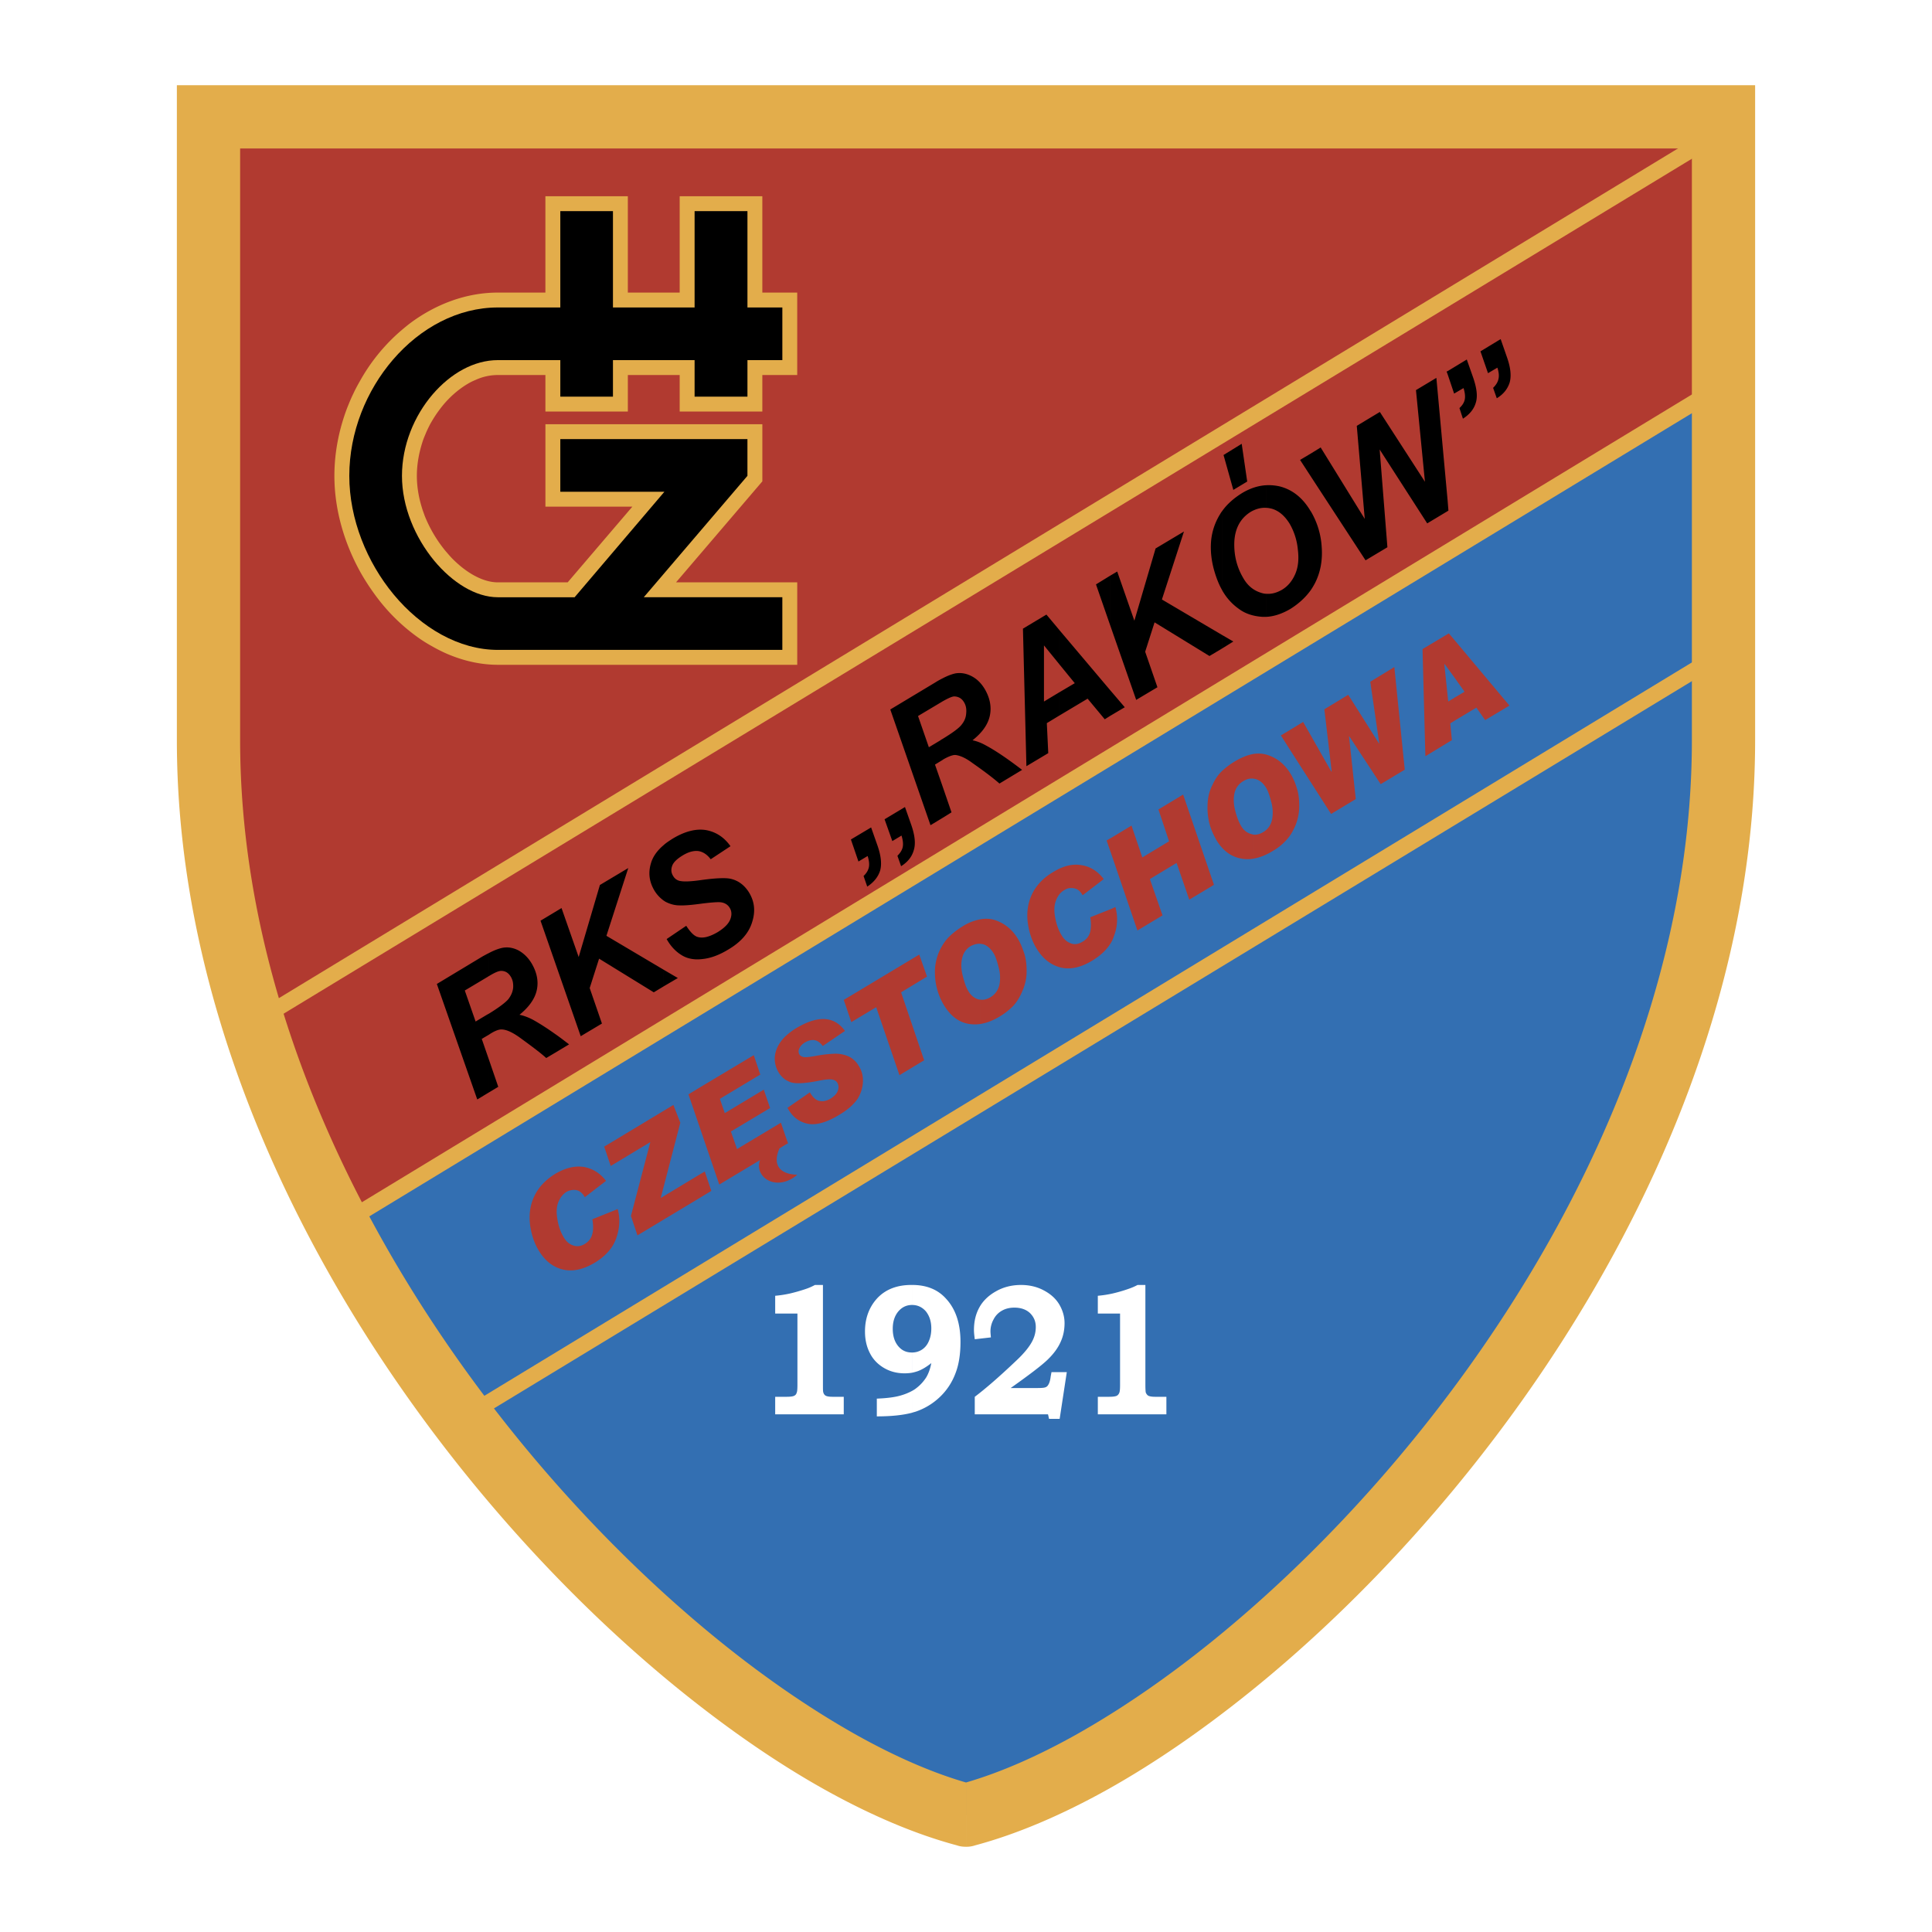
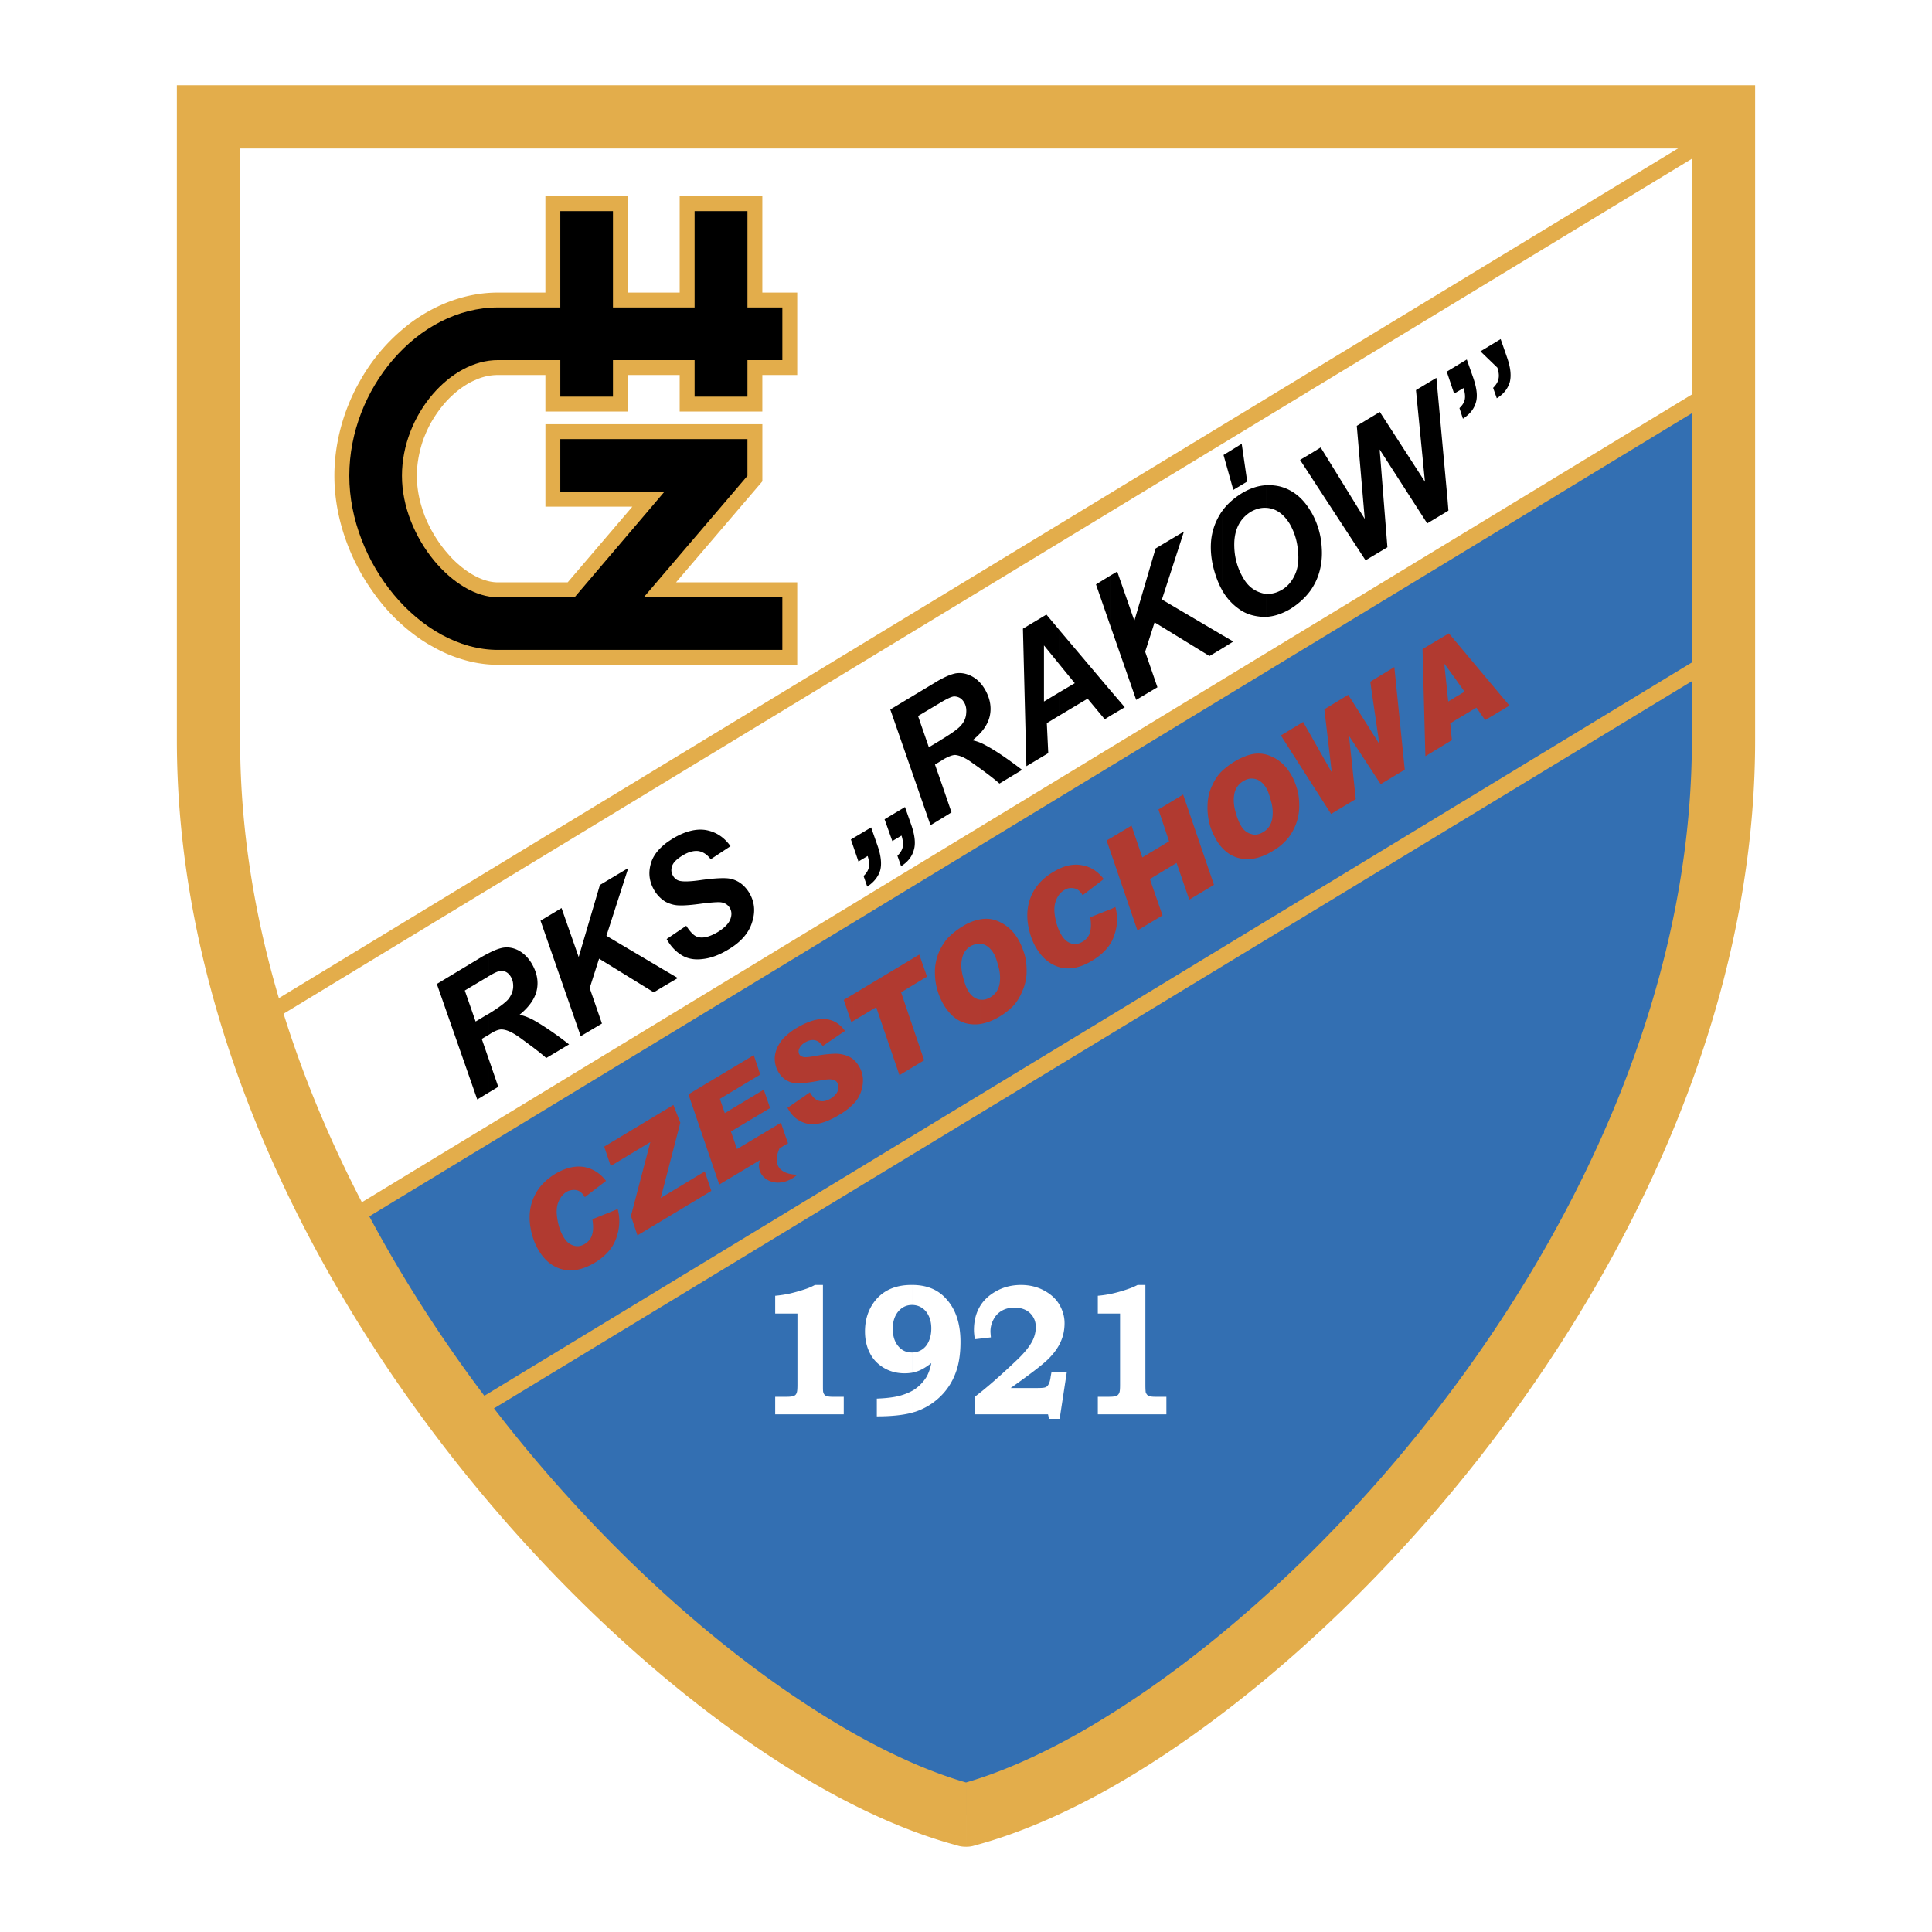
<svg xmlns="http://www.w3.org/2000/svg" width="2500" height="2500" viewBox="0 0 192.756 192.756">
  <g fill-rule="evenodd" clip-rule="evenodd">
    <path fill="#fff" d="M0 0h192.756v192.756H0V0z" />
-     <path d="M171.955 11.66v73.316H96.378l-62.974 37.116C15.548 85.404 24.649 48.328 20.679 11.619l151.276.041z" fill="#b13a30" />
    <path d="M33.404 122.744l138.551-84.596c5.334 60.388-12.379 110.352-75.577 142.947-25.572-11.136-46.645-28.687-62.974-58.351z" fill="#336fb2" />
    <path fill="#e3ad4b" d="M25.159 101.203l146.368-88.891.834 1.364-146.388 88.871-.814-1.344zM32.875 121.909L171.527 37.7l.834 1.364-138.672 84.209-.814-1.364zM44.439 141.618l127.088-77.184.834 1.363-127.107 77.165-.815-1.344z" />
    <path d="M96.378 184.252v-6.413c3.38-.978 7.126-2.606 11.077-4.825 4.336-2.444 8.896-5.56 13.457-9.244 23.658-19.118 47.887-53.567 47.887-89.91V14.815H96.378V8.504h78.731V73.86c0 38.46-25.43 74.762-50.248 94.817-4.865 3.929-9.691 7.248-14.312 9.834-4.662 2.605-9.143 4.499-13.254 5.599a2.724 2.724 0 0 1-.917.142zm0 0c-.326 0-.631-.041-.916-.143-4.113-1.1-8.592-2.993-13.254-5.599-4.622-2.586-9.447-5.905-14.313-9.834-24.82-20.054-50.249-56.356-50.249-94.816V8.504h78.732v6.312h-72.42V73.86c0 36.342 24.229 70.792 47.887 89.91 4.561 3.685 9.121 6.8 13.458 9.244 3.95 2.219 7.696 3.848 11.076 4.825v6.413h-.001z" fill="#e3ad4b" />
    <path d="M62.641 29.189h5.171V19.58h8.246v9.609h3.481v8.226h-3.481v3.645h-8.246v-3.645h-5.171v3.645h-8.226v-3.645h-4.743a5.34 5.34 0 0 0-2.22.488 6.563 6.563 0 0 0-.529.245c-.937.509-1.833 1.242-2.606 2.138a12.562 12.562 0 0 0-1.445 2.117c-.163.326-.305.611-.407.875-.122.286-.244.571-.346.917-.326 1.038-.529 2.138-.529 3.278 0 1.079.183 2.157.509 3.196.082.286.183.53.265.774a13.249 13.249 0 0 0 2.097 3.543c.265.305.489.57.713.794.224.224.468.448.733.672 1.222 1.018 2.545 1.649 3.767 1.649h6.963l6.454-7.553h-8.674v-8.226H76.06v5.701l-8.613 10.078H79.54v8.226H49.672c-1.751 0-3.482-.407-5.131-1.12a15.59 15.59 0 0 1-1.405-.712 14.17 14.17 0 0 1-1.344-.834 18.656 18.656 0 0 1-3.665-3.4 21.222 21.222 0 0 1-1.14-1.527 21.78 21.78 0 0 1-1.018-1.629c-1.608-2.892-2.606-6.23-2.606-9.63 0-2.362.468-4.663 1.283-6.801.183-.448.366-.916.59-1.364.203-.448.448-.896.692-1.323a18.535 18.535 0 0 1 3.461-4.439c.428-.407.916-.814 1.425-1.221 2.585-1.955 5.66-3.136 8.857-3.136h4.743V19.58h8.226v9.609h.001z" fill="#e3ad4b" />
    <path d="M61.155 21.066v9.61H69.3v-9.61h5.273v9.61h3.482v5.253h-3.482v3.645H69.3v-3.645h-8.145v3.645h-5.252v-3.645h-6.23c-2.383 0-4.704 1.324-6.495 3.4-1.853 2.158-3.074 5.09-3.074 8.145 0 3.074 1.303 6.148 3.217 8.469 1.812 2.179 4.133 3.645 6.353 3.645h7.655l8.958-10.526H55.902V43.81h18.67v3.665L64.229 59.587h13.825v5.253H49.672c-3.869 0-7.636-2.199-10.404-5.538-2.647-3.196-4.418-7.493-4.418-11.829 0-4.357 1.71-8.511 4.356-11.585 2.729-3.177 6.475-5.212 10.466-5.212h6.23v-9.61h5.253z" />
    <path d="M82.105 128.2v9.956c0 .428 0 .692.041.774a.506.506 0 0 0 .244.326c.123.061.347.102.672.102h1.12v1.75h-6.841v-1.75h1.14c.387 0 .652-.041.753-.102a.431.431 0 0 0 .244-.286c.061-.122.082-.387.082-.814v-7.105h-2.219v-1.771a11.42 11.42 0 0 0 1.466-.225 17.047 17.047 0 0 0 1.629-.469c.306-.102.611-.244.875-.387h.794v.001zM91.003 138.768c.143-.081.285-.163.407-.265.407-.306.733-.672.998-1.079.244-.407.407-.896.509-1.426-.468.367-.896.632-1.324.794a4.888 4.888 0 0 1-.59.164v-2.017c.367 0 .692-.102.977-.284.306-.204.529-.469.692-.855.163-.367.245-.795.245-1.263 0-.692-.184-1.242-.53-1.689-.366-.428-.835-.651-1.384-.651V128.2c1.425 0 2.545.448 3.359 1.344.977 1.039 1.466 2.484 1.466 4.337 0 1.222-.163 2.28-.509 3.156a6.243 6.243 0 0 1-1.527 2.321 6.516 6.516 0 0 1-2.443 1.485c-.122.041-.245.062-.346.103v-2.178zm-3.523 2.544v-1.771c1.018-.04 1.833-.143 2.423-.325a5.495 5.495 0 0 0 1.1-.448v2.179c-.917.243-2.077.365-3.523.365zm3.523-4.356c-.245.04-.489.061-.753.061-.773 0-1.466-.184-2.077-.55s-1.079-.855-1.384-1.466c-.326-.631-.489-1.344-.489-2.158 0-1.344.428-2.464 1.242-3.339.835-.876 1.975-1.304 3.38-1.304h.082v1.996c-.57 0-1.018.224-1.384.651-.367.447-.55 1.018-.55 1.73s.184 1.283.53 1.71c.366.448.814.651 1.364.651h.041v2.018h-.002zM98.861 133.433l-1.607.184c-.041-.325-.082-.631-.082-.916 0-.875.184-1.629.551-2.28.346-.632.916-1.181 1.648-1.588.752-.428 1.588-.632 2.504-.632.834 0 1.609.184 2.281.55.691.367 1.201.835 1.547 1.426.326.569.508 1.181.508 1.833 0 .65-.121 1.262-.365 1.811-.266.632-.713 1.242-1.324 1.833s-1.852 1.527-3.686 2.83h2.668c.428 0 .691-.021.814-.081.123-.041.225-.143.305-.306.082-.143.164-.407.205-.773l.08-.428h1.527l-.713 4.662h-1.059l-.102-.448h-7.309v-1.75c1.078-.814 2.443-1.996 4.092-3.563.855-.794 1.404-1.486 1.689-2.076.205-.428.307-.855.307-1.324 0-.55-.184-.997-.57-1.384-.387-.367-.916-.551-1.568-.551-.469 0-.895.103-1.242.307a2.04 2.04 0 0 0-.834.875 2.439 2.439 0 0 0-.307 1.181c.001.16.023.363.042.608zM114.275 128.2v9.956c0 .428.02.692.039.774.062.143.143.265.266.326.121.061.346.102.672.102h1.119v1.75h-6.84v-1.75h1.119c.406 0 .652-.041.773-.102a.57.57 0 0 0 .244-.286c.061-.122.082-.387.082-.814v-7.105h-2.219v-1.771a11.399 11.399 0 0 0 1.465-.225 15.11 15.11 0 0 0 1.609-.469 6.02 6.02 0 0 0 .895-.387h.776v.001z" fill="#fff" />
-     <path d="M123.049 48.878l1.385-.835-.549-3.766-1.813 1.119.977 3.482zM84.895 83.755l2.016-1.201.631 1.792c.366 1.038.448 1.893.265 2.524-.203.631-.631 1.16-1.283 1.588l-.366-1.059c.285-.265.468-.57.529-.875.061-.285.021-.672-.122-1.12l-.917.549-.753-2.198zm3.359-2.016l2.036-1.222.631 1.792c.366 1.059.448 1.893.244 2.524-.183.651-.61 1.181-1.262 1.588l-.367-1.039c.285-.285.469-.57.53-.876.061-.305.02-.691-.123-1.14l-.916.549-.773-2.176zM144.428 50.996v-1.08l.082 1.019-.082.061zm0-13.662v-.305l1.914-1.161.631 1.792c.367 1.059.469 1.894.266 2.525-.184.631-.611 1.16-1.283 1.588l-.346-1.059c.285-.265.467-.55.529-.855.061-.305.02-.692-.123-1.14l-.938.55-.65-1.935zm3.277-2.28l2.016-1.222.631 1.812c.367 1.039.449 1.874.266 2.525-.203.631-.611 1.16-1.283 1.567l-.367-1.039c.287-.285.469-.57.531-.875.08-.305.041-.692-.104-1.14l-.936.55-.754-2.178zm-3.277 1.975v.305l-.102-.265.102-.04zm0 12.887v1.08l-2.035 1.222-4.744-7.371.773 9.753-2.18 1.303-5.436-8.327v-2.342l.957-.59 4.398 7.126-.795-9.285 2.301-1.384 4.5 6.963-.896-9.142 2.037-1.222 1.12 12.216zm-13.621 8.918a7.86 7.86 0 0 0 .408-.692c.529-1.059.752-2.26.65-3.583a7.904 7.904 0 0 0-1.059-3.502v7.777h.001zm0-13.601v2.342l-1.1-1.69 1.1-.652zm0 5.824v7.777c-.529.753-1.221 1.385-2.057 1.914-.834.488-1.629.753-2.402.794v-2.301c.529.041 1.039-.102 1.568-.407.57-.346.998-.854 1.303-1.547.305-.692.387-1.506.264-2.484a6.292 6.292 0 0 0-.812-2.545c-.49-.794-1.08-1.303-1.793-1.507-.184-.041-.365-.082-.529-.082V48.41c.449-.021.896.02 1.344.122 1.262.326 2.281 1.14 3.055 2.443.018.021.039.041.059.082zm-4.459-2.647v2.259c-.529-.041-1.037.102-1.547.387-1.018.631-1.568 1.608-1.65 2.952-.061 1.364.246 2.606.938 3.746.428.713.998 1.161 1.711 1.385.184.061.365.102.549.102v2.301h-.406c-.896-.061-1.691-.306-2.342-.794a5.592 5.592 0 0 1-1.568-1.69.884.884 0 0 1-.102-.183v-7.879c.488-.692 1.16-1.283 1.975-1.792.813-.489 1.627-.753 2.442-.794zm-4.418 16.288v-1.344l1.119.651-1.119.693zm0-13.702v7.879c-.326-.57-.57-1.201-.773-1.894-.305-1.058-.406-2.056-.326-3.013a6.12 6.12 0 0 1 .896-2.667c.06-.102.121-.204.203-.305zm0 12.358l-6.006-3.543 2.199-6.78-2.83 1.689-2.117 7.208-1.711-4.906-.691.407v4.989l2.584 7.41 2.119-1.262-1.223-3.542.938-2.932 5.477 3.359 1.262-.753v-1.344h-.001zm-11.157 8.063v-2.545l1.445 1.69-1.445.855zm0-13.988v4.989l-1.426-4.113 1.426-.876zm0 11.443v2.545l-.551.346-1.711-2.056-2.83 1.69v-2.321l1.549-.916-1.549-1.894v-3.42l5.092 6.026zm-5.091-6.027v3.42l-1.525-1.873v5.599l1.525-.917v2.321l-1.24.753.143 2.993-2.18 1.303-.346-13.723 2.342-1.404 1.281 1.528zM94.016 81.617V78.38l.916 2.667-.916.57zm0-5.782v-2.098c.998-.61 1.649-1.079 1.914-1.425.285-.346.448-.732.468-1.16.041-.408-.021-.774-.224-1.1-.224-.367-.529-.55-.957-.57-.224 0-.631.184-1.201.509V67.69c.509-.265.937-.428 1.323-.509.53-.082 1.039 0 1.568.265.53.265.977.692 1.344 1.303.508.875.691 1.751.508 2.647-.184.875-.754 1.69-1.73 2.463.408.082.855.245 1.324.509.957.509 2.158 1.323 3.623 2.443l-2.26 1.364c-.529-.468-1.426-1.161-2.707-2.057-.652-.488-1.243-.753-1.711-.794-.265 0-.652.143-1.161.428l-.121.083zm0-8.144v2.301c-.041.02-.061.041-.102.061l-2.321 1.384 1.079 3.115 1.12-.672c.081-.061.143-.102.224-.143v2.098l-.733.447.733 2.098v3.237l-1.181.712-4.011-11.544 4.54-2.729a7.4 7.4 0 0 1 .652-.365zM66.204 98.414v-1.669l1.425.834-1.425.835zm0-8.571v-5.518c.265-.245.591-.448.937-.672 1.201-.713 2.301-.998 3.298-.835.998.184 1.812.713 2.443 1.608l-1.975 1.303c-.346-.468-.754-.732-1.201-.814-.469-.061-.978.061-1.588.427-.57.347-.937.692-1.059 1.059-.123.346-.102.671.102.998a.997.997 0 0 0 .774.509c.346.061 1.018.041 1.995-.102 1.486-.204 2.484-.244 2.993-.122.773.183 1.364.651 1.812 1.364.55.916.651 1.873.306 2.952-.326 1.08-1.12 1.996-2.402 2.749-.876.529-1.73.855-2.565.936-.814.102-1.527-.041-2.097-.407-.59-.366-1.079-.896-1.466-1.588l1.955-1.323c.407.631.773.998 1.1 1.1.529.183 1.201.02 2.036-.468.692-.428 1.1-.855 1.262-1.283.163-.428.143-.814-.061-1.141-.183-.305-.468-.488-.855-.549-.265-.041-.896 0-1.893.122-1.018.143-1.771.204-2.26.183-.509 0-.978-.143-1.405-.366l-.186-.122zm-10.851 13.295c.448.305.917.672 1.425 1.059l-1.425.855v-1.914zm10.851-18.813v5.518a3.363 3.363 0 0 1-.916-.998c-.509-.855-.631-1.75-.346-2.708.183-.652.611-1.263 1.262-1.812zm0 12.42l-5.701-3.38 2.179-6.76-2.83 1.69-2.117 7.188-1.711-4.887-.671.408v4.947l2.585 7.431 2.118-1.263-1.222-3.542.937-2.932 5.457 3.359.977-.59v-1.669h-.001zm-16.492 11.686l-.916.55v-3.217l.916 2.667zm-.916-13.356c.509-.264.937-.427 1.323-.509.53-.102 1.059-.021 1.588.245.529.285.977.712 1.344 1.323.509.875.692 1.751.509 2.626-.183.876-.773 1.71-1.73 2.484.407.081.855.244 1.324.488.631.347 1.364.814 2.199 1.405v1.914l-.855.508c-.509-.468-1.425-1.16-2.688-2.076-.692-.488-1.262-.753-1.73-.773-.285-.021-.672.122-1.161.428l-.122.081v-2.097c.998-.611 1.629-1.1 1.914-1.426.285-.366.448-.753.488-1.16.021-.428-.041-.773-.244-1.1-.224-.366-.529-.57-.957-.57-.244 0-.631.163-1.201.509v-2.3h-.001zm6.557-4.072l-1.425.854 1.425 4.093v-4.947zm-6.557 17.977l-1.181.713-4.031-11.523 4.561-2.749c.224-.122.448-.244.651-.346v2.3c-.041.021-.081.041-.102.062l-2.321 1.385 1.079 3.095 1.12-.672c.081-.041.143-.081.224-.122v2.097l-.732.428.732 2.117v3.215z" />
+     <path d="M123.049 48.878l1.385-.835-.549-3.766-1.813 1.119.977 3.482zM84.895 83.755l2.016-1.201.631 1.792c.366 1.038.448 1.893.265 2.524-.203.631-.631 1.16-1.283 1.588l-.366-1.059c.285-.265.468-.57.529-.875.061-.285.021-.672-.122-1.12l-.917.549-.753-2.198zm3.359-2.016l2.036-1.222.631 1.792c.366 1.059.448 1.893.244 2.524-.183.651-.61 1.181-1.262 1.588l-.367-1.039c.285-.285.469-.57.53-.876.061-.305.02-.691-.123-1.14l-.916.549-.773-2.176zM144.428 50.996v-1.08l.082 1.019-.082.061zm0-13.662v-.305l1.914-1.161.631 1.792c.367 1.059.469 1.894.266 2.525-.184.631-.611 1.16-1.283 1.588l-.346-1.059c.285-.265.467-.55.529-.855.061-.305.02-.692-.123-1.14l-.938.55-.65-1.935zm3.277-2.28l2.016-1.222.631 1.812c.367 1.039.449 1.874.266 2.525-.203.631-.611 1.16-1.283 1.567l-.367-1.039c.287-.285.469-.57.531-.875.08-.305.041-.692-.104-1.14zm-3.277 1.975v.305l-.102-.265.102-.04zm0 12.887v1.08l-2.035 1.222-4.744-7.371.773 9.753-2.18 1.303-5.436-8.327v-2.342l.957-.59 4.398 7.126-.795-9.285 2.301-1.384 4.5 6.963-.896-9.142 2.037-1.222 1.12 12.216zm-13.621 8.918a7.86 7.86 0 0 0 .408-.692c.529-1.059.752-2.26.65-3.583a7.904 7.904 0 0 0-1.059-3.502v7.777h.001zm0-13.601v2.342l-1.1-1.69 1.1-.652zm0 5.824v7.777c-.529.753-1.221 1.385-2.057 1.914-.834.488-1.629.753-2.402.794v-2.301c.529.041 1.039-.102 1.568-.407.57-.346.998-.854 1.303-1.547.305-.692.387-1.506.264-2.484a6.292 6.292 0 0 0-.812-2.545c-.49-.794-1.08-1.303-1.793-1.507-.184-.041-.365-.082-.529-.082V48.41c.449-.021.896.02 1.344.122 1.262.326 2.281 1.14 3.055 2.443.018.021.039.041.059.082zm-4.459-2.647v2.259c-.529-.041-1.037.102-1.547.387-1.018.631-1.568 1.608-1.65 2.952-.061 1.364.246 2.606.938 3.746.428.713.998 1.161 1.711 1.385.184.061.365.102.549.102v2.301h-.406c-.896-.061-1.691-.306-2.342-.794a5.592 5.592 0 0 1-1.568-1.69.884.884 0 0 1-.102-.183v-7.879c.488-.692 1.16-1.283 1.975-1.792.813-.489 1.627-.753 2.442-.794zm-4.418 16.288v-1.344l1.119.651-1.119.693zm0-13.702v7.879c-.326-.57-.57-1.201-.773-1.894-.305-1.058-.406-2.056-.326-3.013a6.12 6.12 0 0 1 .896-2.667c.06-.102.121-.204.203-.305zm0 12.358l-6.006-3.543 2.199-6.78-2.83 1.689-2.117 7.208-1.711-4.906-.691.407v4.989l2.584 7.41 2.119-1.262-1.223-3.542.938-2.932 5.477 3.359 1.262-.753v-1.344h-.001zm-11.157 8.063v-2.545l1.445 1.69-1.445.855zm0-13.988v4.989l-1.426-4.113 1.426-.876zm0 11.443v2.545l-.551.346-1.711-2.056-2.83 1.69v-2.321l1.549-.916-1.549-1.894v-3.42l5.092 6.026zm-5.091-6.027v3.42l-1.525-1.873v5.599l1.525-.917v2.321l-1.24.753.143 2.993-2.18 1.303-.346-13.723 2.342-1.404 1.281 1.528zM94.016 81.617V78.38l.916 2.667-.916.57zm0-5.782v-2.098c.998-.61 1.649-1.079 1.914-1.425.285-.346.448-.732.468-1.16.041-.408-.021-.774-.224-1.1-.224-.367-.529-.55-.957-.57-.224 0-.631.184-1.201.509V67.69c.509-.265.937-.428 1.323-.509.53-.082 1.039 0 1.568.265.53.265.977.692 1.344 1.303.508.875.691 1.751.508 2.647-.184.875-.754 1.69-1.73 2.463.408.082.855.245 1.324.509.957.509 2.158 1.323 3.623 2.443l-2.26 1.364c-.529-.468-1.426-1.161-2.707-2.057-.652-.488-1.243-.753-1.711-.794-.265 0-.652.143-1.161.428l-.121.083zm0-8.144v2.301c-.041.02-.061.041-.102.061l-2.321 1.384 1.079 3.115 1.12-.672c.081-.061.143-.102.224-.143v2.098l-.733.447.733 2.098v3.237l-1.181.712-4.011-11.544 4.54-2.729a7.4 7.4 0 0 1 .652-.365zM66.204 98.414v-1.669l1.425.834-1.425.835zm0-8.571v-5.518c.265-.245.591-.448.937-.672 1.201-.713 2.301-.998 3.298-.835.998.184 1.812.713 2.443 1.608l-1.975 1.303c-.346-.468-.754-.732-1.201-.814-.469-.061-.978.061-1.588.427-.57.347-.937.692-1.059 1.059-.123.346-.102.671.102.998a.997.997 0 0 0 .774.509c.346.061 1.018.041 1.995-.102 1.486-.204 2.484-.244 2.993-.122.773.183 1.364.651 1.812 1.364.55.916.651 1.873.306 2.952-.326 1.08-1.12 1.996-2.402 2.749-.876.529-1.73.855-2.565.936-.814.102-1.527-.041-2.097-.407-.59-.366-1.079-.896-1.466-1.588l1.955-1.323c.407.631.773.998 1.1 1.1.529.183 1.201.02 2.036-.468.692-.428 1.1-.855 1.262-1.283.163-.428.143-.814-.061-1.141-.183-.305-.468-.488-.855-.549-.265-.041-.896 0-1.893.122-1.018.143-1.771.204-2.26.183-.509 0-.978-.143-1.405-.366l-.186-.122zm-10.851 13.295c.448.305.917.672 1.425 1.059l-1.425.855v-1.914zm10.851-18.813v5.518a3.363 3.363 0 0 1-.916-.998c-.509-.855-.631-1.75-.346-2.708.183-.652.611-1.263 1.262-1.812zm0 12.42l-5.701-3.38 2.179-6.76-2.83 1.69-2.117 7.188-1.711-4.887-.671.408v4.947l2.585 7.431 2.118-1.263-1.222-3.542.937-2.932 5.457 3.359.977-.59v-1.669h-.001zm-16.492 11.686l-.916.55v-3.217l.916 2.667zm-.916-13.356c.509-.264.937-.427 1.323-.509.53-.102 1.059-.021 1.588.245.529.285.977.712 1.344 1.323.509.875.692 1.751.509 2.626-.183.876-.773 1.71-1.73 2.484.407.081.855.244 1.324.488.631.347 1.364.814 2.199 1.405v1.914l-.855.508c-.509-.468-1.425-1.16-2.688-2.076-.692-.488-1.262-.753-1.73-.773-.285-.021-.672.122-1.161.428l-.122.081v-2.097c.998-.611 1.629-1.1 1.914-1.426.285-.366.448-.753.488-1.16.021-.428-.041-.773-.244-1.1-.224-.366-.529-.57-.957-.57-.244 0-.631.163-1.201.509v-2.3h-.001zm6.557-4.072l-1.425.854 1.425 4.093v-4.947zm-6.557 17.977l-1.181.713-4.031-11.523 4.561-2.749c.224-.122.448-.244.651-.346v2.3c-.041.021-.081.041-.102.062l-2.321 1.385 1.079 3.095 1.12-.672c.081-.041.143-.081.224-.122v2.097l-.732.428.732 2.117v3.215z" />
    <path d="M145.119 71.905v-2.301l.998-.59-.998-1.405v-3.746l5.479 6.535-2.424 1.446-.875-1.243-2.18 1.304zm0-8.042v3.746l-.996-1.364-.021.021.387 3.726.631-.387v2.301l-.428.265.164 1.67-2.646 1.608-.285-10.689 2.625-1.568.569.671zm-16.408 19.485v-6.23c.02.041.039.061.061.102.223.367.428.814.59 1.344.184.53.264 1.14.264 1.833 0 .672-.121 1.323-.387 1.975-.163.365-.325.69-.528.976zm0-8.531l4.092 6.393 2.463-1.486-.672-6.25.02-.021 3.137 4.784 2.402-1.445-1.039-10.241-2.402 1.466.896 6.148-.02.021-3.076-4.866-2.381 1.446.732 6.209h-.041l-2.809-4.947-1.303.794v1.995h.001zm0-1.995v1.995l-.918-1.446.918-.549zm0 4.296v6.23a3.989 3.989 0 0 1-.449.55 5.44 5.44 0 0 1-1.303 1.018c-.652.407-1.303.651-1.914.753v-2.403c.305.041.652-.041.977-.244.49-.285.775-.712.896-1.262a3.954 3.954 0 0 0-.102-1.812c-.162-.631-.326-1.059-.469-1.303-.305-.509-.672-.814-1.078-.916a1.029 1.029 0 0 0-.225-.041v-2.464c.51-.081.977-.041 1.426.102.936.305 1.669.896 2.241 1.792zm-3.666-1.894v2.464c-.346-.042-.672.041-.998.244a1.843 1.843 0 0 0-.875 1.18c-.123.53-.102 1.12.061 1.751.164.652.367 1.161.592 1.548.244.407.568.672.977.794l.244.061v2.403a3.274 3.274 0 0 1-1.262-.021c-.979-.184-1.793-.794-2.424-1.832-.223-.408-.428-.814-.57-1.242v-3.868c.041-.123.102-.245.164-.367.264-.59.59-1.059.977-1.425a7.463 7.463 0 0 1 1.283-.957c.649-.387 1.261-.631 1.831-.733zm-4.256 13.255v-1.161l.326.957-.326.204zm0-9.773v3.868c-.061-.163-.102-.326-.143-.489a6.482 6.482 0 0 1-.162-1.894c.02-.508.121-1.017.305-1.485zm0 8.612l-2.748-8.042-2.463 1.486 1.059 3.176-2.668 1.609-1.078-3.177-1.955 1.181v1.833l2.545 7.452 2.504-1.507-1.262-3.624 2.666-1.609 1.264 3.665 2.137-1.282v-1.161h-.001zm-9.853 6.576v-3.237l.346-.163a4.529 4.529 0 0 1-.143 2.891 3.723 3.723 0 0 1-.203.509zm0-10.343v1.833l-.529-1.527.529-.306zm0 7.106v3.237c-.408.753-1.059 1.405-1.975 1.955-1.141.692-2.199.916-3.176.672-.979-.265-1.771-.896-2.383-1.914-.469-.773-.754-1.669-.875-2.667-.102-.998.041-1.914.467-2.789.428-.855 1.121-1.588 2.098-2.158.998-.611 1.934-.835 2.83-.672.875.142 1.609.61 2.199 1.385l-2.098 1.608-.041-.04c-.223-.387-.508-.611-.854-.652-.348-.062-.672 0-.938.183-.367.204-.65.55-.834 1.039-.184.468-.205 1.018-.082 1.69.123.671.326 1.262.65 1.792.225.387.531.651.918.794.365.143.752.081 1.16-.163.387-.224.631-.529.754-.937.102-.387.121-.896.02-1.506l2.16-.857zM97.824 102.16c.631-.102 1.262-.346 1.934-.754.51-.305.936-.651 1.303-1.018.367-.387.693-.896.957-1.547a4.779 4.779 0 0 0 .408-1.976c0-.691-.082-1.303-.266-1.832s-.367-.978-.59-1.344c-.57-.957-1.344-1.567-2.301-1.893-.449-.143-.938-.164-1.445-.082v2.443c.08.02.162.041.244.041.406.122.773.428 1.078.937.143.224.307.672.469 1.304.184.631.203 1.241.102 1.791-.121.55-.428.978-.896 1.263-.346.203-.672.285-.996.244v2.423h-.001zm0-10.444v2.443c-.326-.02-.652.062-.999.244-.448.285-.712.672-.835 1.202-.122.529-.101 1.1.062 1.75.163.632.326 1.161.57 1.548.244.407.571.672.956.794.082.021.164.041.246.041v2.423a3.621 3.621 0 0 1-1.243-.021c-.977-.184-1.771-.814-2.402-1.853a6.107 6.107 0 0 1-.713-1.731c-.163-.61-.204-1.241-.183-1.893a5.204 5.204 0 0 1 .468-1.833c.285-.59.611-1.058.998-1.425a7.622 7.622 0 0 1 1.283-.978 5.01 5.01 0 0 1 1.792-.711zm-12.685 18.426v-4.438c.224.183.407.406.57.692.285.468.407.977.387 1.526a3.532 3.532 0 0 1-.509 1.67 3.646 3.646 0 0 1-.448.55zm0-8.288l2.28-1.364 2.321 6.78 2.463-1.486-2.301-6.78 2.586-1.567-.774-2.198-6.576 3.949v2.666h.001zm0-2.666v2.667l-.204.122-.753-2.219.957-.57zm0 6.515a2.045 2.045 0 0 0-.529-.326 3.194 3.194 0 0 0-1.405-.244c-.509.021-1.12.081-1.873.224-.57.103-.957.143-1.161.103-.184-.041-.326-.123-.407-.245a.606.606 0 0 1-.021-.59c.082-.225.265-.428.55-.611.733-.428 1.323-.306 1.792.347l2.22-1.507c-1.079-1.486-2.688-1.568-4.846-.285a6.281 6.281 0 0 0-1.038.773v4.418c.163.082.305.163.489.225.529.162 1.506.102 2.912-.184.631-.122 1.059-.143 1.262-.081.224.04.367.163.468.325.122.225.142.469.041.773-.102.286-.346.551-.733.795-.387.224-.753.305-1.1.224-.346-.062-.672-.347-.957-.855l-2.239 1.548.122.203c.448.754 1.1 1.222 1.914 1.385s1.873-.122 3.135-.896c.59-.347 1.059-.713 1.405-1.079v-4.44h-.001zm-6.719 12.154v-.854c.305.122.672.184 1.12.203a3.194 3.194 0 0 1-1.12.651zm0-3.684v-.672l.204.57-.204.102zm0-10.832v4.418a2.328 2.328 0 0 1-.753-.794 2.648 2.648 0 0 1-.367-1.485c.041-.53.224-1.039.591-1.548a3.58 3.58 0 0 1 .529-.591zm0 10.16l-.509-1.486-4.377 2.626-.611-1.751 3.909-2.341-.631-1.833-3.889 2.342-.489-1.426 4.031-2.422-.651-1.935-5.375 3.217v4.031l1.934 5.66 4.072-2.443c-.529 1.344.876 2.688 2.586 2.117v-.854c-.978-.387-1.16-1.283-.651-2.423l.651-.407v-.672zm-8.591 6.006v-2.342l.488-.284.651 1.934-1.139.692zm-8.796 1.364l.591-.244c.265.957.203 1.934-.143 2.911a4.102 4.102 0 0 1-.448.896v-3.563zm8.796-12.379v4.031l-1.141-3.339 1.141-.692zm0 8.673l-3.909 2.362 1.955-7.513-.692-1.771-6.149 3.705v2.321l3.849-2.321-1.935 7.371.651 1.934 6.23-3.746v-2.342zm-9.366.652l-2.118 1.628-.02-.04c-.224-.387-.509-.611-.855-.672a1.541 1.541 0 0 0-.957.183c-.346.225-.632.571-.814 1.039-.184.468-.204 1.038-.082 1.71.102.672.326 1.283.631 1.792.245.407.55.672.917.794.387.143.773.102 1.181-.143.387-.244.631-.55.733-.937.123-.407.123-.896.021-1.527l1.934-.773v3.563c-.407.59-.977 1.119-1.73 1.567-1.14.672-2.199.896-3.176.651-.978-.244-1.771-.876-2.382-1.894-.468-.773-.753-1.669-.875-2.667-.102-1.018.041-1.955.468-2.81.428-.876 1.12-1.588 2.077-2.179 1.018-.591 1.955-.814 2.851-.672.873.166 1.605.613 2.196 1.387zm.57-3.869l-.753.448.651 1.935.102-.062v-2.321z" fill="#b13a30" />
  </g>
</svg>